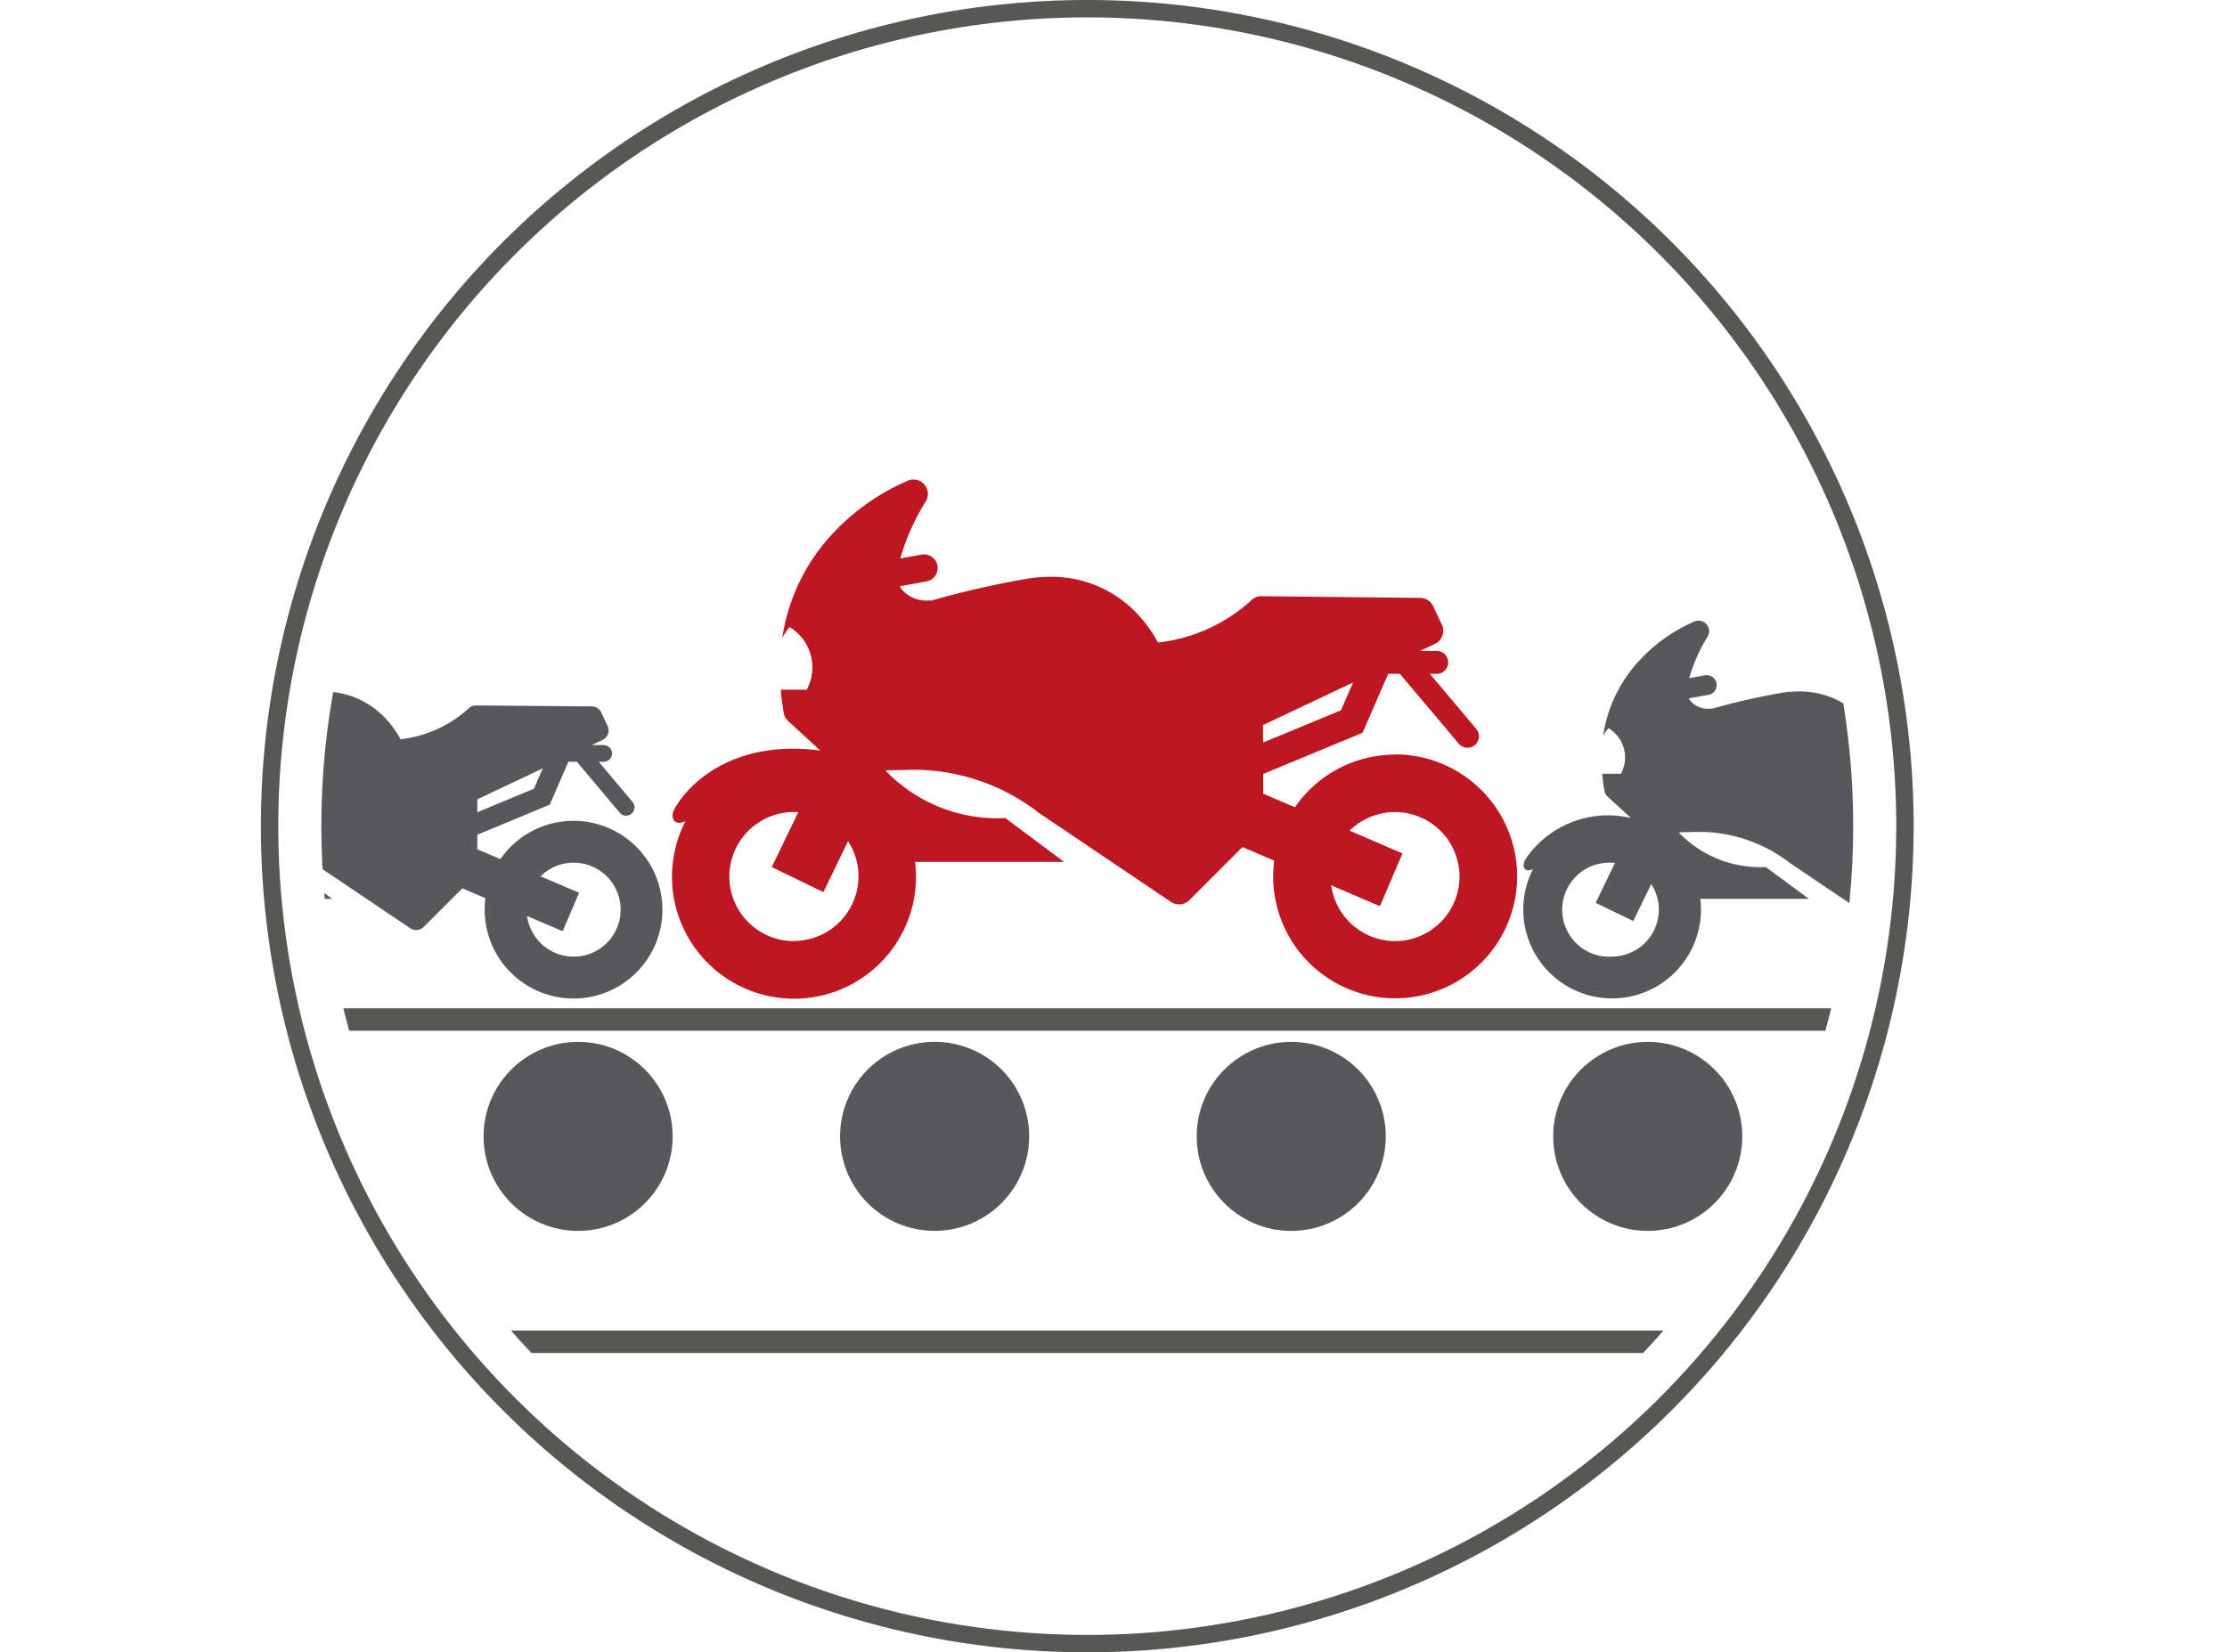
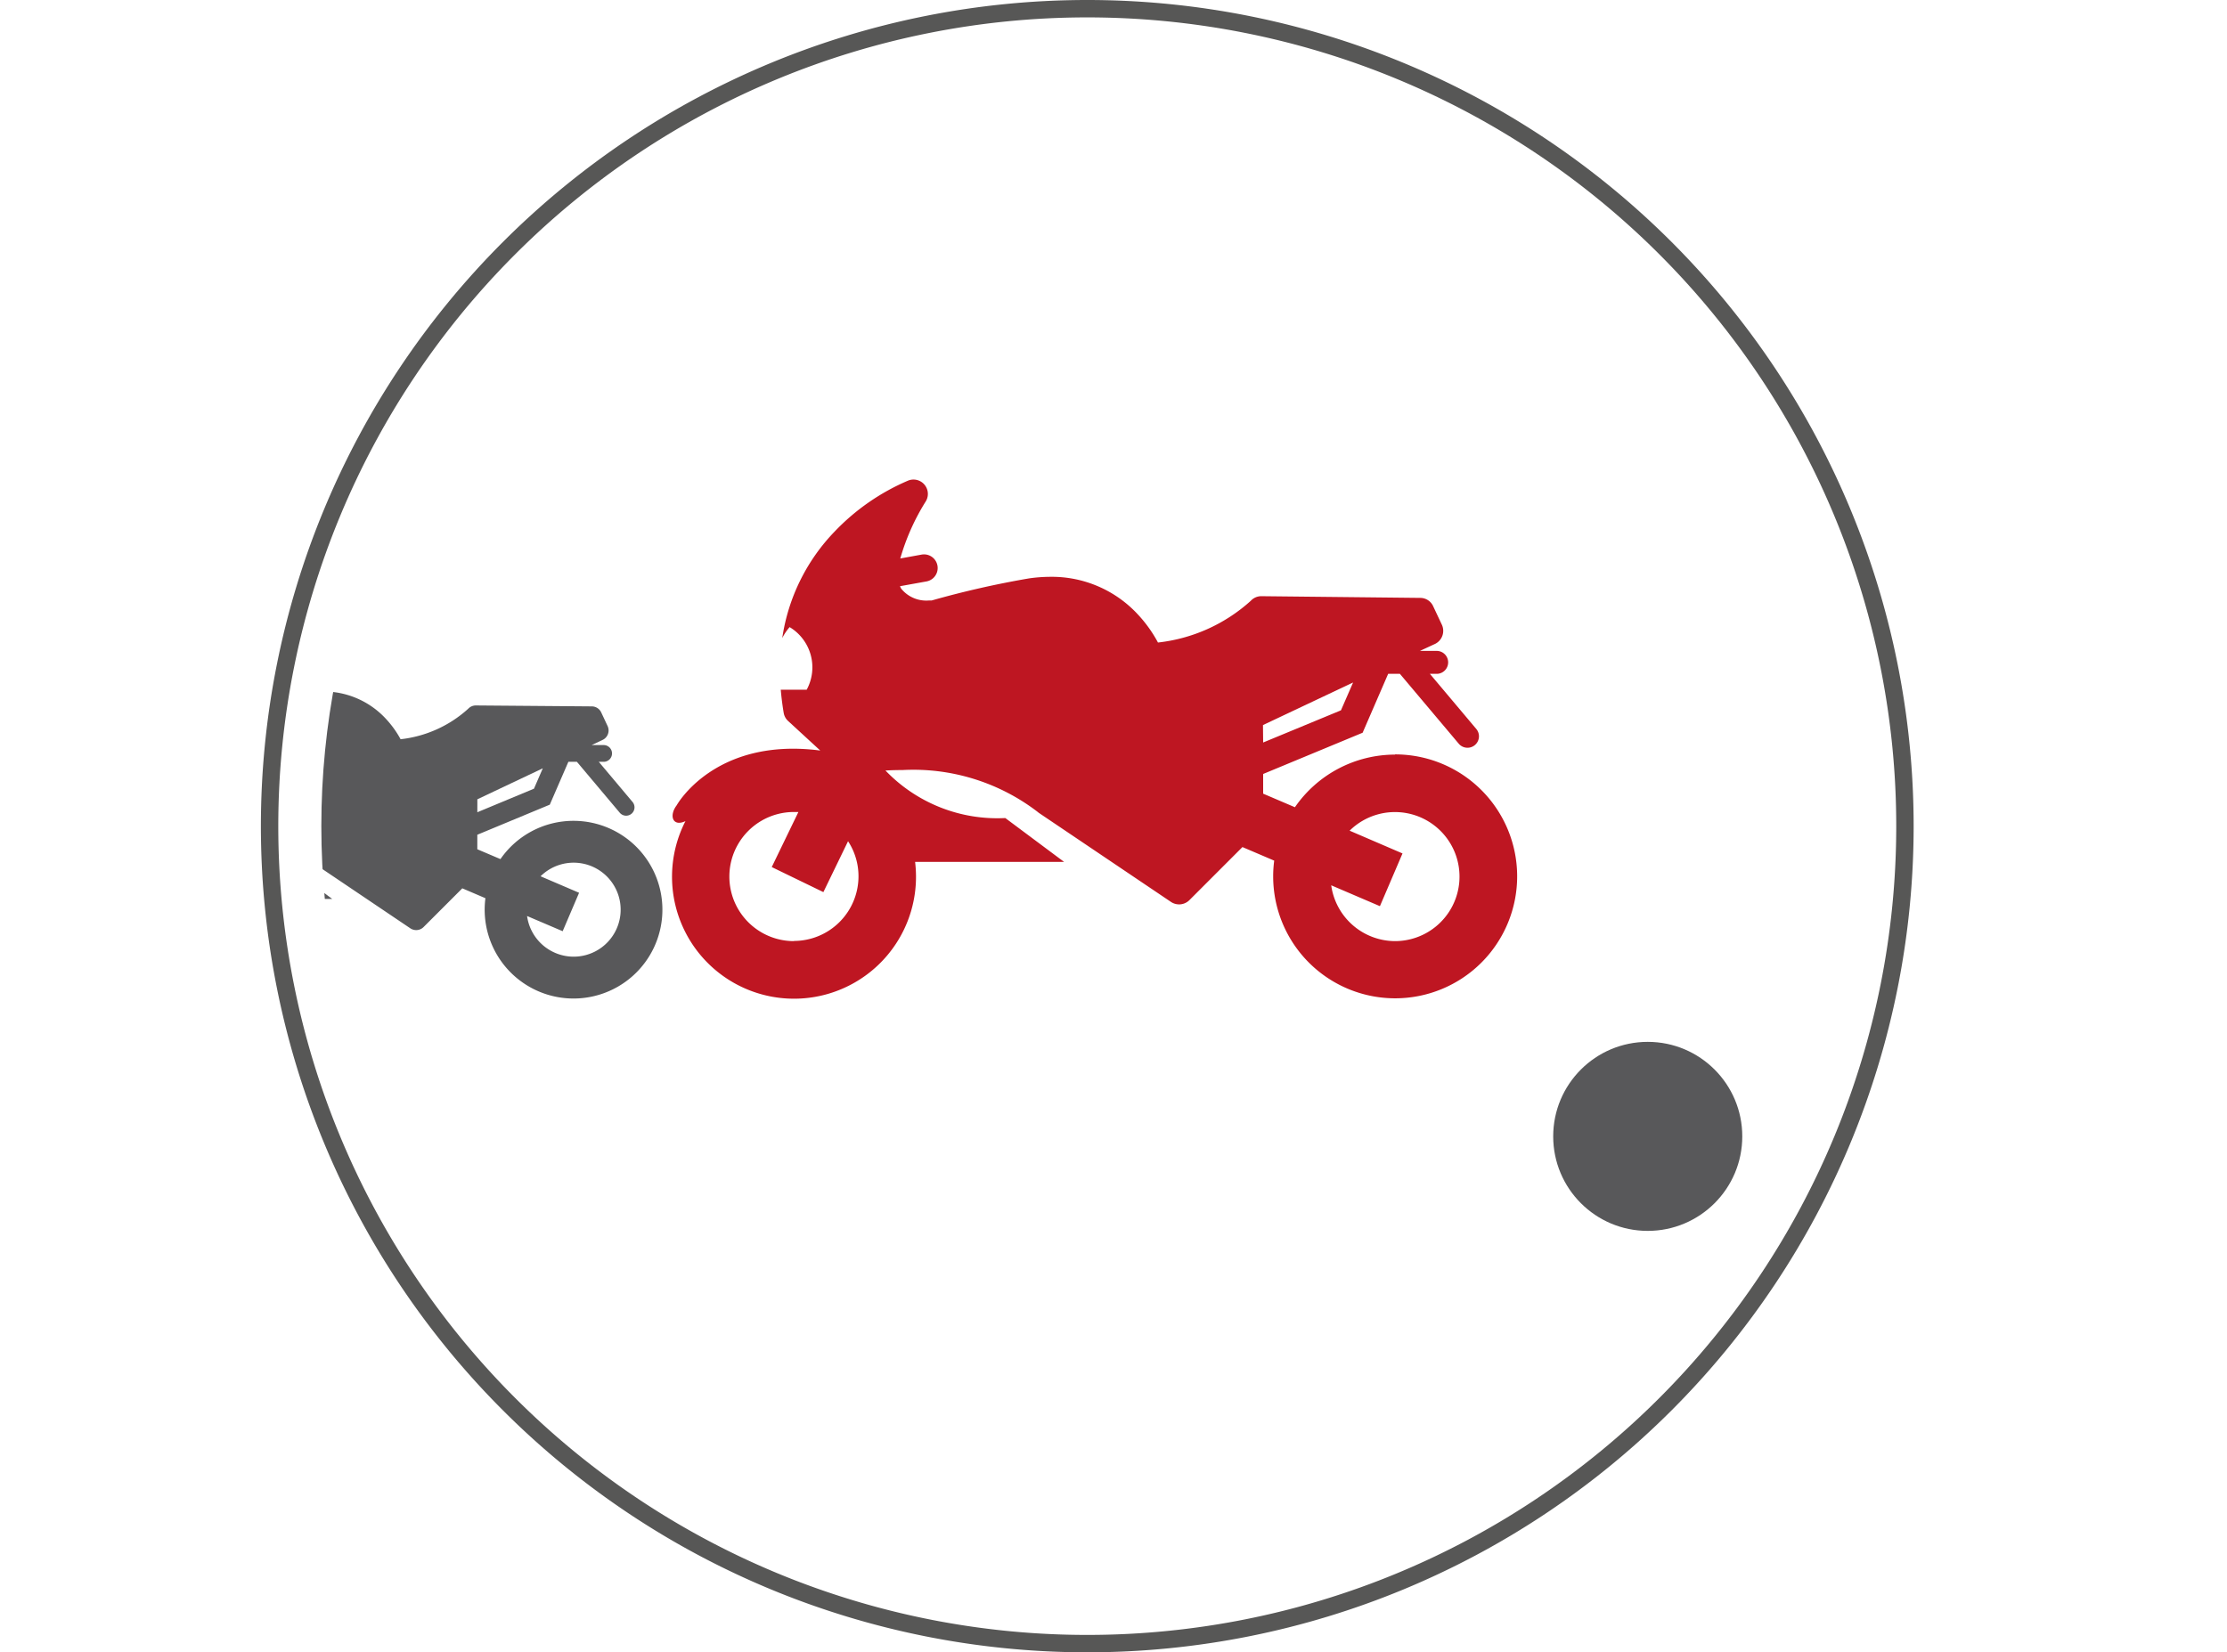
<svg xmlns="http://www.w3.org/2000/svg" id="Layer_1" data-name="Layer 1" viewBox="0 0 64.004 47.5">
  <defs>
    <clipPath id="clip-path" transform="translate(7.248 -0.25)">
      <path d="M46.013,24A22.013,22.013,0,1,1,24,1.987,22.012,22.012,0,0,1,46.013,24Z" fill="none" />
    </clipPath>
  </defs>
  <title>rr</title>
  <path d="M47.5,24A23.5,23.5,0,1,1,24,.5,23.5,23.5,0,0,1,47.5,24Z" transform="translate(7.248 -0.25)" fill="none" stroke="#575756" stroke-miterlimit="10" stroke-width="0.5" />
  <g clip-path="url(#clip-path)">
-     <path d="M51.665,23.847a2.552,2.552,0,0,0-2.1,1.1l-.665-.283v-.417l2.081-.865.537-1.232h.245L53,23.615a.236.236,0,0,0,.184.085.242.242,0,0,0,.155-.056.246.246,0,0,0,.029-.339l-.972-1.154h.155a.241.241,0,0,0,0-.481h-.361l.312-.148a.3.3,0,0,0,.145-.4l-.181-.389a.3.3,0,0,0-.271-.175l-3.332-.029h0a.3.3,0,0,0-.219.095,3.464,3.464,0,0,1-1.944.876,2.874,2.874,0,0,0-.416-.581,2.446,2.446,0,0,0-1.838-.792,3.04,3.04,0,0,0-.449.034h0a18.879,18.879,0,0,0-2.032.461H41.9a.674.674,0,0,1-.581-.243.239.239,0,0,1-.027-.053l.556-.1a.285.285,0,1,0-.1-.561l-.448.08a4.7,4.7,0,0,1,.533-1.2A.3.3,0,0,0,41.8,18.2a.3.3,0,0,0-.23-.108.291.291,0,0,0-.105.019,4.643,4.643,0,0,0-1.541,1.067,4.049,4.049,0,0,0-1.1,2.233,1.056,1.056,0,0,1,.155-.228.984.984,0,0,1,.359,1.311H38.8c.013.157.033.32.063.487a.286.286,0,0,0,.091.169l.673.617a2.857,2.857,0,0,0-3,1.137c-.167.219-.085.456.184.331a2.53,2.53,0,0,0-.281,1.162,2.554,2.554,0,1,0,5.108,0,2.626,2.626,0,0,0-.02-.308h3.121L43.5,25.175a3.241,3.241,0,0,1-2.5-.994c.109-.007.227-.01.354-.01a4.274,4.274,0,0,1,2.828.878.27.27,0,0,0,.034.025l2.762,1.863a.306.306,0,0,0,.168.051.3.3,0,0,0,.213-.088l1.113-1.113.665.284a2.754,2.754,0,0,0-.022.329,2.554,2.554,0,1,0,2.552-2.553ZM48.9,23.228l1.882-.891-.255.586L48.9,23.6Zm-9.825,4.524a1.352,1.352,0,1,1,0-2.7.712.712,0,0,1,.094,0l-.558,1.152,1.081.523.516-1.064a1.332,1.332,0,0,1,.219.735,1.353,1.353,0,0,1-1.352,1.352Zm12.588,0a1.351,1.351,0,0,1-1.336-1.169l1.019.437.475-1.105-1.107-.474a1.351,1.351,0,1,1,.949,2.311Zm0,0" transform="translate(7.248 -0.25)" fill="#58585a" />
    <path d="M32.85,21.943a3.5,3.5,0,0,0-2.882,1.513l-.913-.39V22.5l2.859-1.186.734-1.693h.337l1.691,2.008a.329.329,0,0,0,.252.117.329.329,0,0,0,.251-.542l-1.332-1.583h.213a.33.33,0,0,0,0-.659h-.5l.433-.2a.418.418,0,0,0,.2-.549l-.251-.534a.407.407,0,0,0-.369-.241L29,17.389h0a.41.41,0,0,0-.3.132,4.757,4.757,0,0,1-2.668,1.2,3.813,3.813,0,0,0-.571-.8,3.366,3.366,0,0,0-2.522-1.089,4.4,4.4,0,0,0-.617.046h0a26.85,26.85,0,0,0-2.793.634l-.074,0a.928.928,0,0,1-.8-.336.391.391,0,0,1-.037-.074l.765-.138a.392.392,0,0,0-.142-.771l-.615.112a6.4,6.4,0,0,1,.733-1.642.413.413,0,0,0-.5-.6,6.365,6.365,0,0,0-2.116,1.464,5.578,5.578,0,0,0-1.509,3.066,1.5,1.5,0,0,1,.212-.315,1.349,1.349,0,0,1,.49,1.8h-.745c.019.217.046.44.085.668a.405.405,0,0,0,.129.233l.921.847C13.287,21.433,12.2,23.4,12.2,23.4c-.228.3-.114.628.252.455a3.506,3.506,0,1,0,6.6,1.173h4.283l-1.69-1.261A4.451,4.451,0,0,1,18.2,22.4c.151-.008.314-.013.488-.013a5.87,5.87,0,0,1,3.882,1.2.563.563,0,0,0,.046.036l3.793,2.557a.419.419,0,0,0,.523-.05l1.528-1.529.913.39a3.386,3.386,0,0,0-.03.452,3.506,3.506,0,1,0,3.5-3.506Zm-3.8-.849L31.64,19.87l-.349.8-2.236.925ZM15.57,27.305a1.856,1.856,0,0,1,0-3.712c.044,0,.087,0,.128,0l-.766,1.583,1.484.72.709-1.463a1.836,1.836,0,0,1,.3,1.011,1.859,1.859,0,0,1-1.857,1.856Zm17.28,0A1.86,1.86,0,0,1,31.011,25.7l1.4.6.649-1.516-1.52-.654a1.855,1.855,0,1,1,1.3,3.175Zm0,0" transform="translate(7.248 -0.25)" fill="#be1622" />
    <path d="M9.235,23.847a2.55,2.55,0,0,0-2.1,1.1l-.665-.283v-.417l2.083-.865.534-1.232h.245l1.232,1.464a.24.24,0,1,0,.367-.31l-.97-1.154h.155a.241.241,0,0,0,0-.481H9.755l.315-.148a.3.3,0,0,0,.144-.4l-.182-.389a.3.3,0,0,0-.27-.175L6.428,20.53h0a.3.3,0,0,0-.22.095,3.454,3.454,0,0,1-1.943.876,2.846,2.846,0,0,0-.417-.581,2.443,2.443,0,0,0-1.837-.792,3.02,3.02,0,0,0-.449.034h0a18.892,18.892,0,0,0-2.035.461H-.531a.675.675,0,0,1-.582-.243.374.374,0,0,1-.026-.053l.556-.1a.287.287,0,0,0,.229-.333.284.284,0,0,0-.332-.228l-.447.08a4.569,4.569,0,0,1,.534-1.2.3.3,0,0,0-.03-.346A.3.3,0,0,0-.86,18.1a.3.3,0,0,0-.1.019,4.654,4.654,0,0,0-1.541,1.067,4.061,4.061,0,0,0-1.1,2.233,1.051,1.051,0,0,1,.154-.228A.983.983,0,0,1-3.093,22.5h-.543c.013.157.032.32.062.487a.3.3,0,0,0,.092.169l.672.617a2.857,2.857,0,0,0-3,1.137c-.166.219-.084.456.184.331A2.543,2.543,0,0,0-5.907,26.4a2.557,2.557,0,0,0,2.554,2.554A2.557,2.557,0,0,0-.8,26.4a2.426,2.426,0,0,0-.02-.308H2.3L1.07,25.175a3.248,3.248,0,0,1-2.506-.994c.111-.007.229-.01.356-.01a4.276,4.276,0,0,1,2.828.878.26.26,0,0,0,.033.025l2.764,1.863a.306.306,0,0,0,.168.051.3.3,0,0,0,.213-.088l1.113-1.113.664.284a2.554,2.554,0,1,0,2.532-2.224Zm-2.764-.619,1.881-.891-.254.586L6.471,23.6Zm-9.824,4.524A1.352,1.352,0,0,1-4.7,26.4a1.352,1.352,0,0,1,1.352-1.351.715.715,0,0,1,.093,0l-.559,1.152,1.082.523.516-1.064A1.333,1.333,0,0,1-2,26.4a1.353,1.353,0,0,1-1.352,1.352Zm12.588,0A1.353,1.353,0,0,1,7.9,26.583l1.023.437.472-1.105-1.107-.474a1.351,1.351,0,1,1,.951,2.311Zm0,0" transform="translate(7.248 -0.25)" fill="#58585a" />
    <path d="M1.837,34.073a3.873,3.873,0,0,1-3.872,3.872,3.873,3.873,0,0,1-3.872-3.872A3.873,3.873,0,0,1-2.035,30.2,3.873,3.873,0,0,1,1.837,34.073Z" transform="translate(7.248 -0.25)" fill="#58585a" />
    <path d="M55.382,34.073A3.873,3.873,0,1,1,51.51,30.2,3.872,3.872,0,0,1,55.382,34.073Z" transform="translate(7.248 -0.25)" fill="#58585a" />
-     <circle cx="16.615" cy="32.668" r="2.717" fill="#58585a" />
-     <path d="M22.33,32.918A2.717,2.717,0,1,1,19.614,30.2,2.716,2.716,0,0,1,22.33,32.918Z" transform="translate(7.248 -0.25)" fill="#58585a" />
-     <circle cx="37.11" cy="32.668" r="2.717" fill="#58585a" />
+     <path d="M22.33,32.918Z" transform="translate(7.248 -0.25)" fill="#58585a" />
    <circle cx="47.356" cy="32.668" r="2.717" fill="#58585a" />
-     <path d="M4.851,29.309h54.3a4.528,4.528,0,0,1,4.528,4.528v.209a4.527,4.527,0,0,1-4.527,4.527H4.849A4.527,4.527,0,0,1,.322,34.046v-.208a4.529,4.529,0,0,1,4.529-4.529Z" fill="none" stroke="#575756" stroke-miterlimit="10" stroke-width="0.645" />
  </g>
</svg>